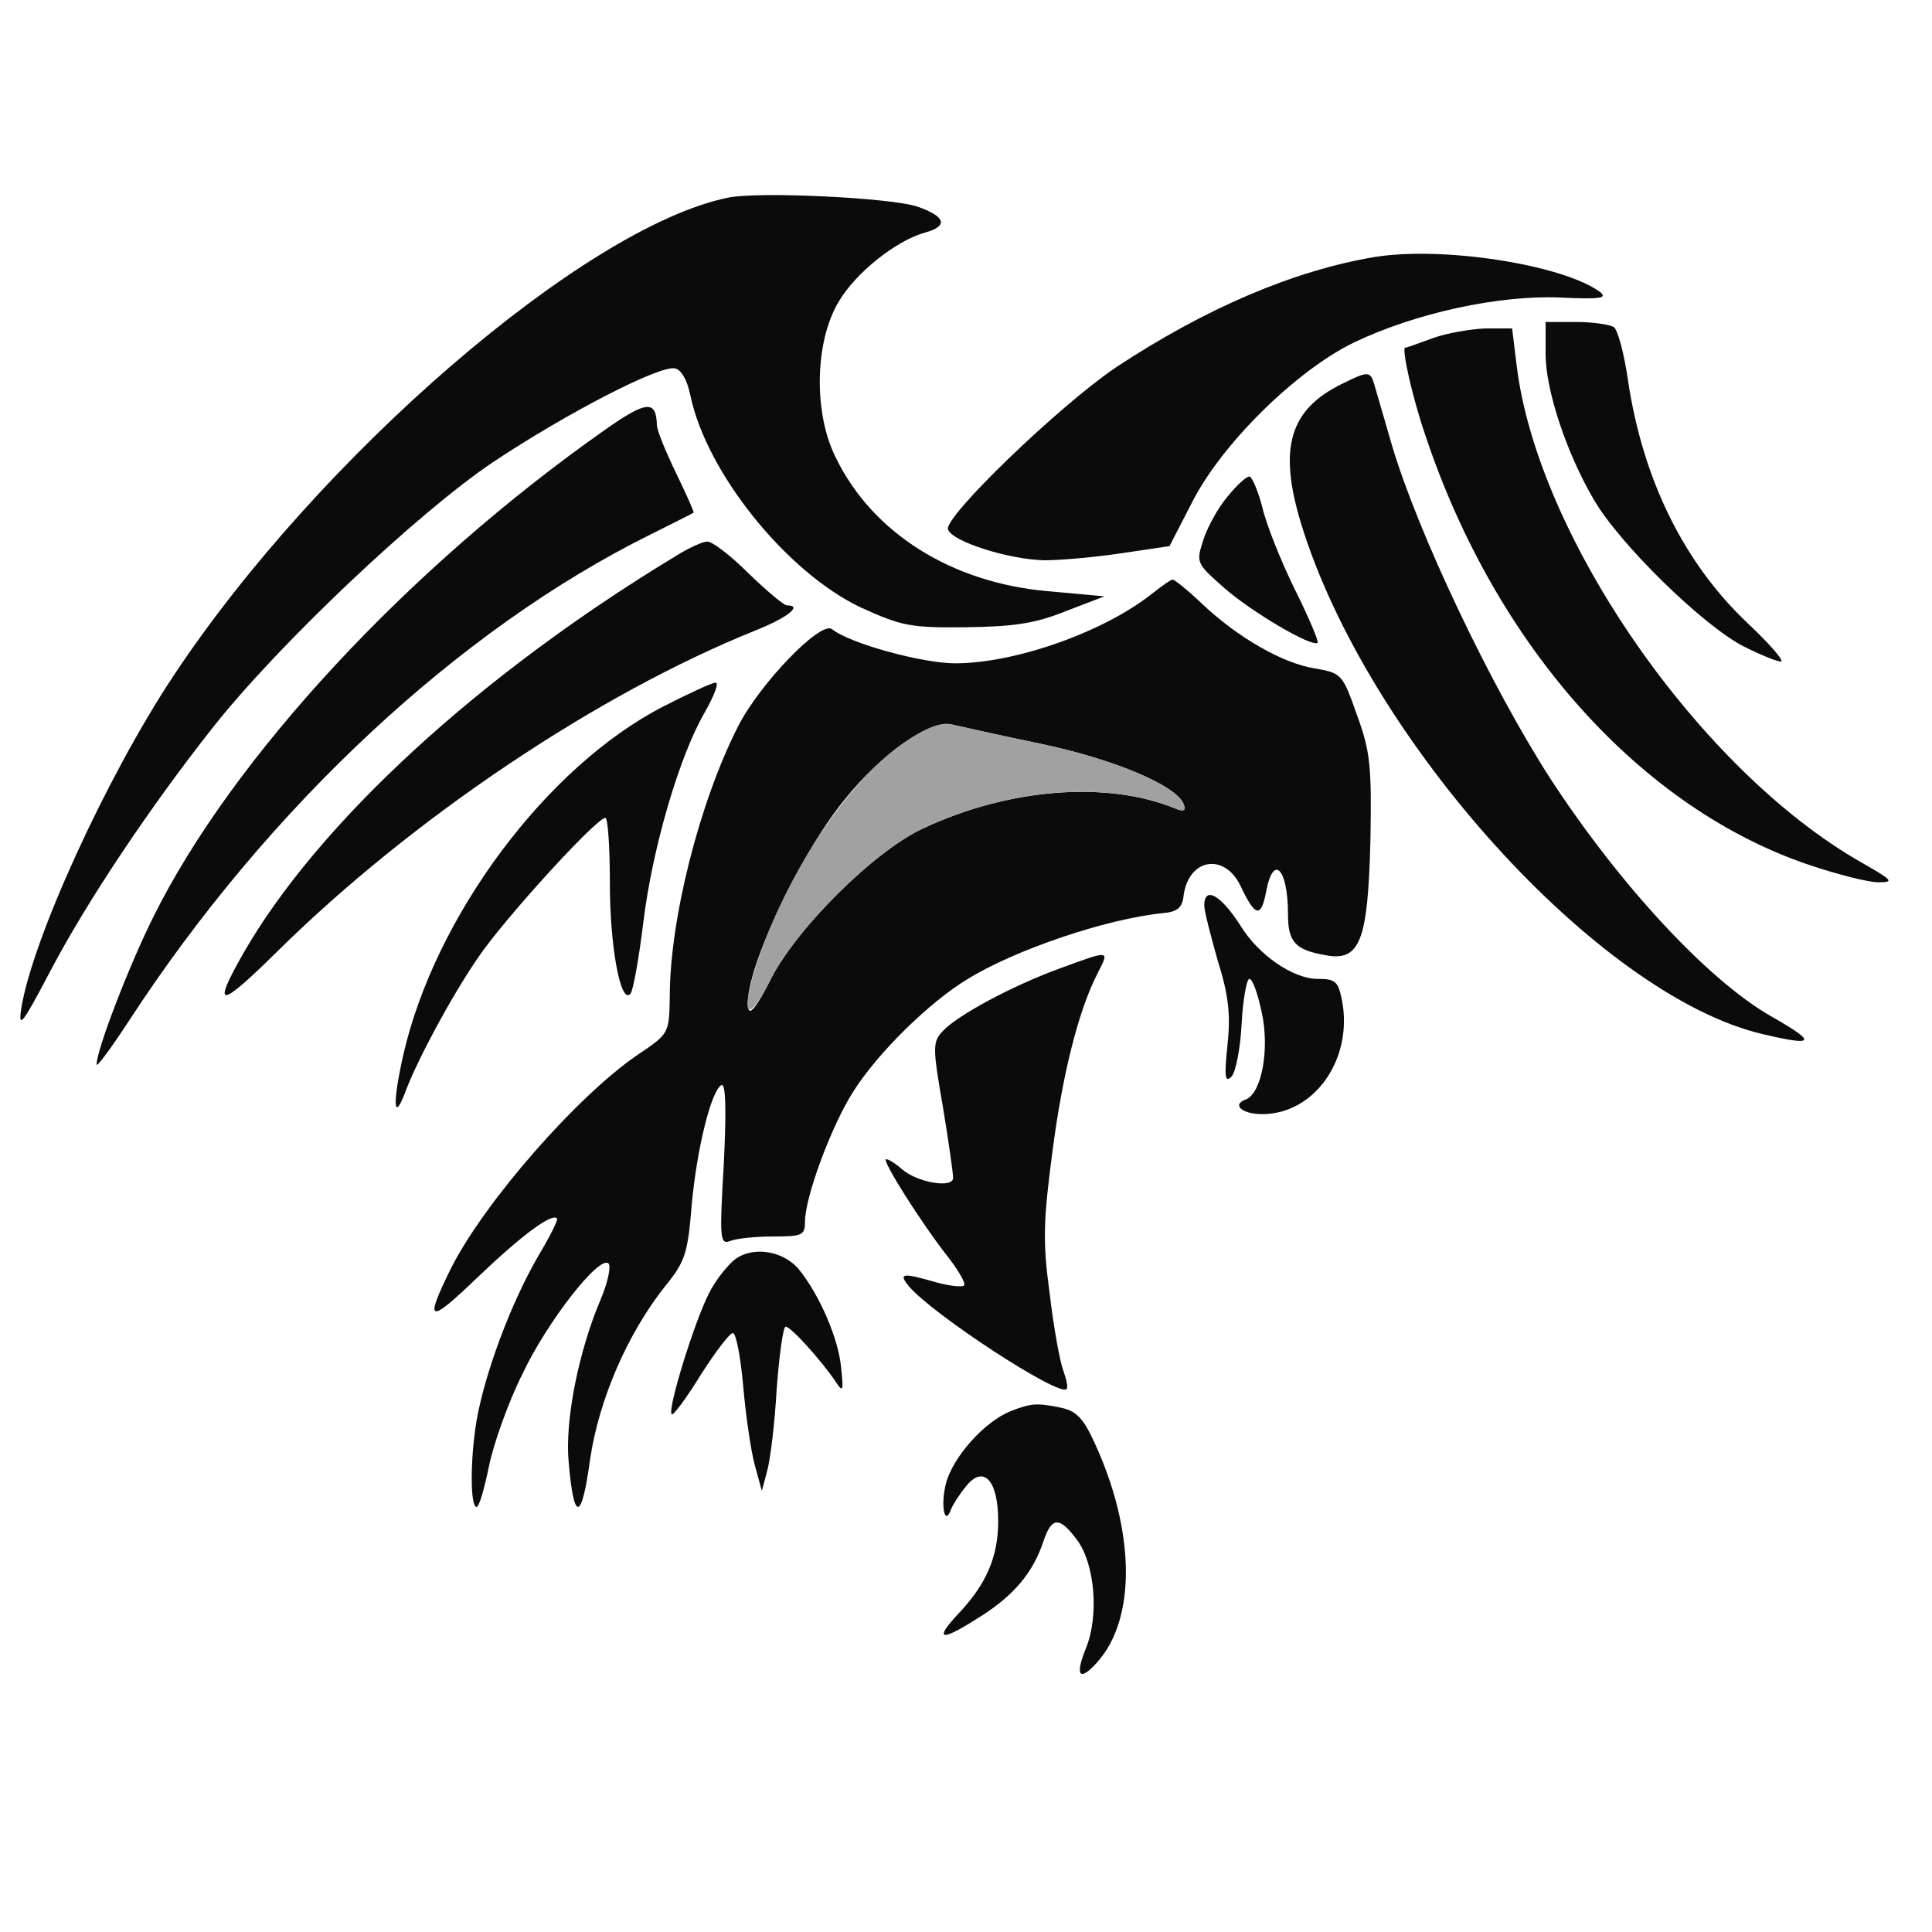
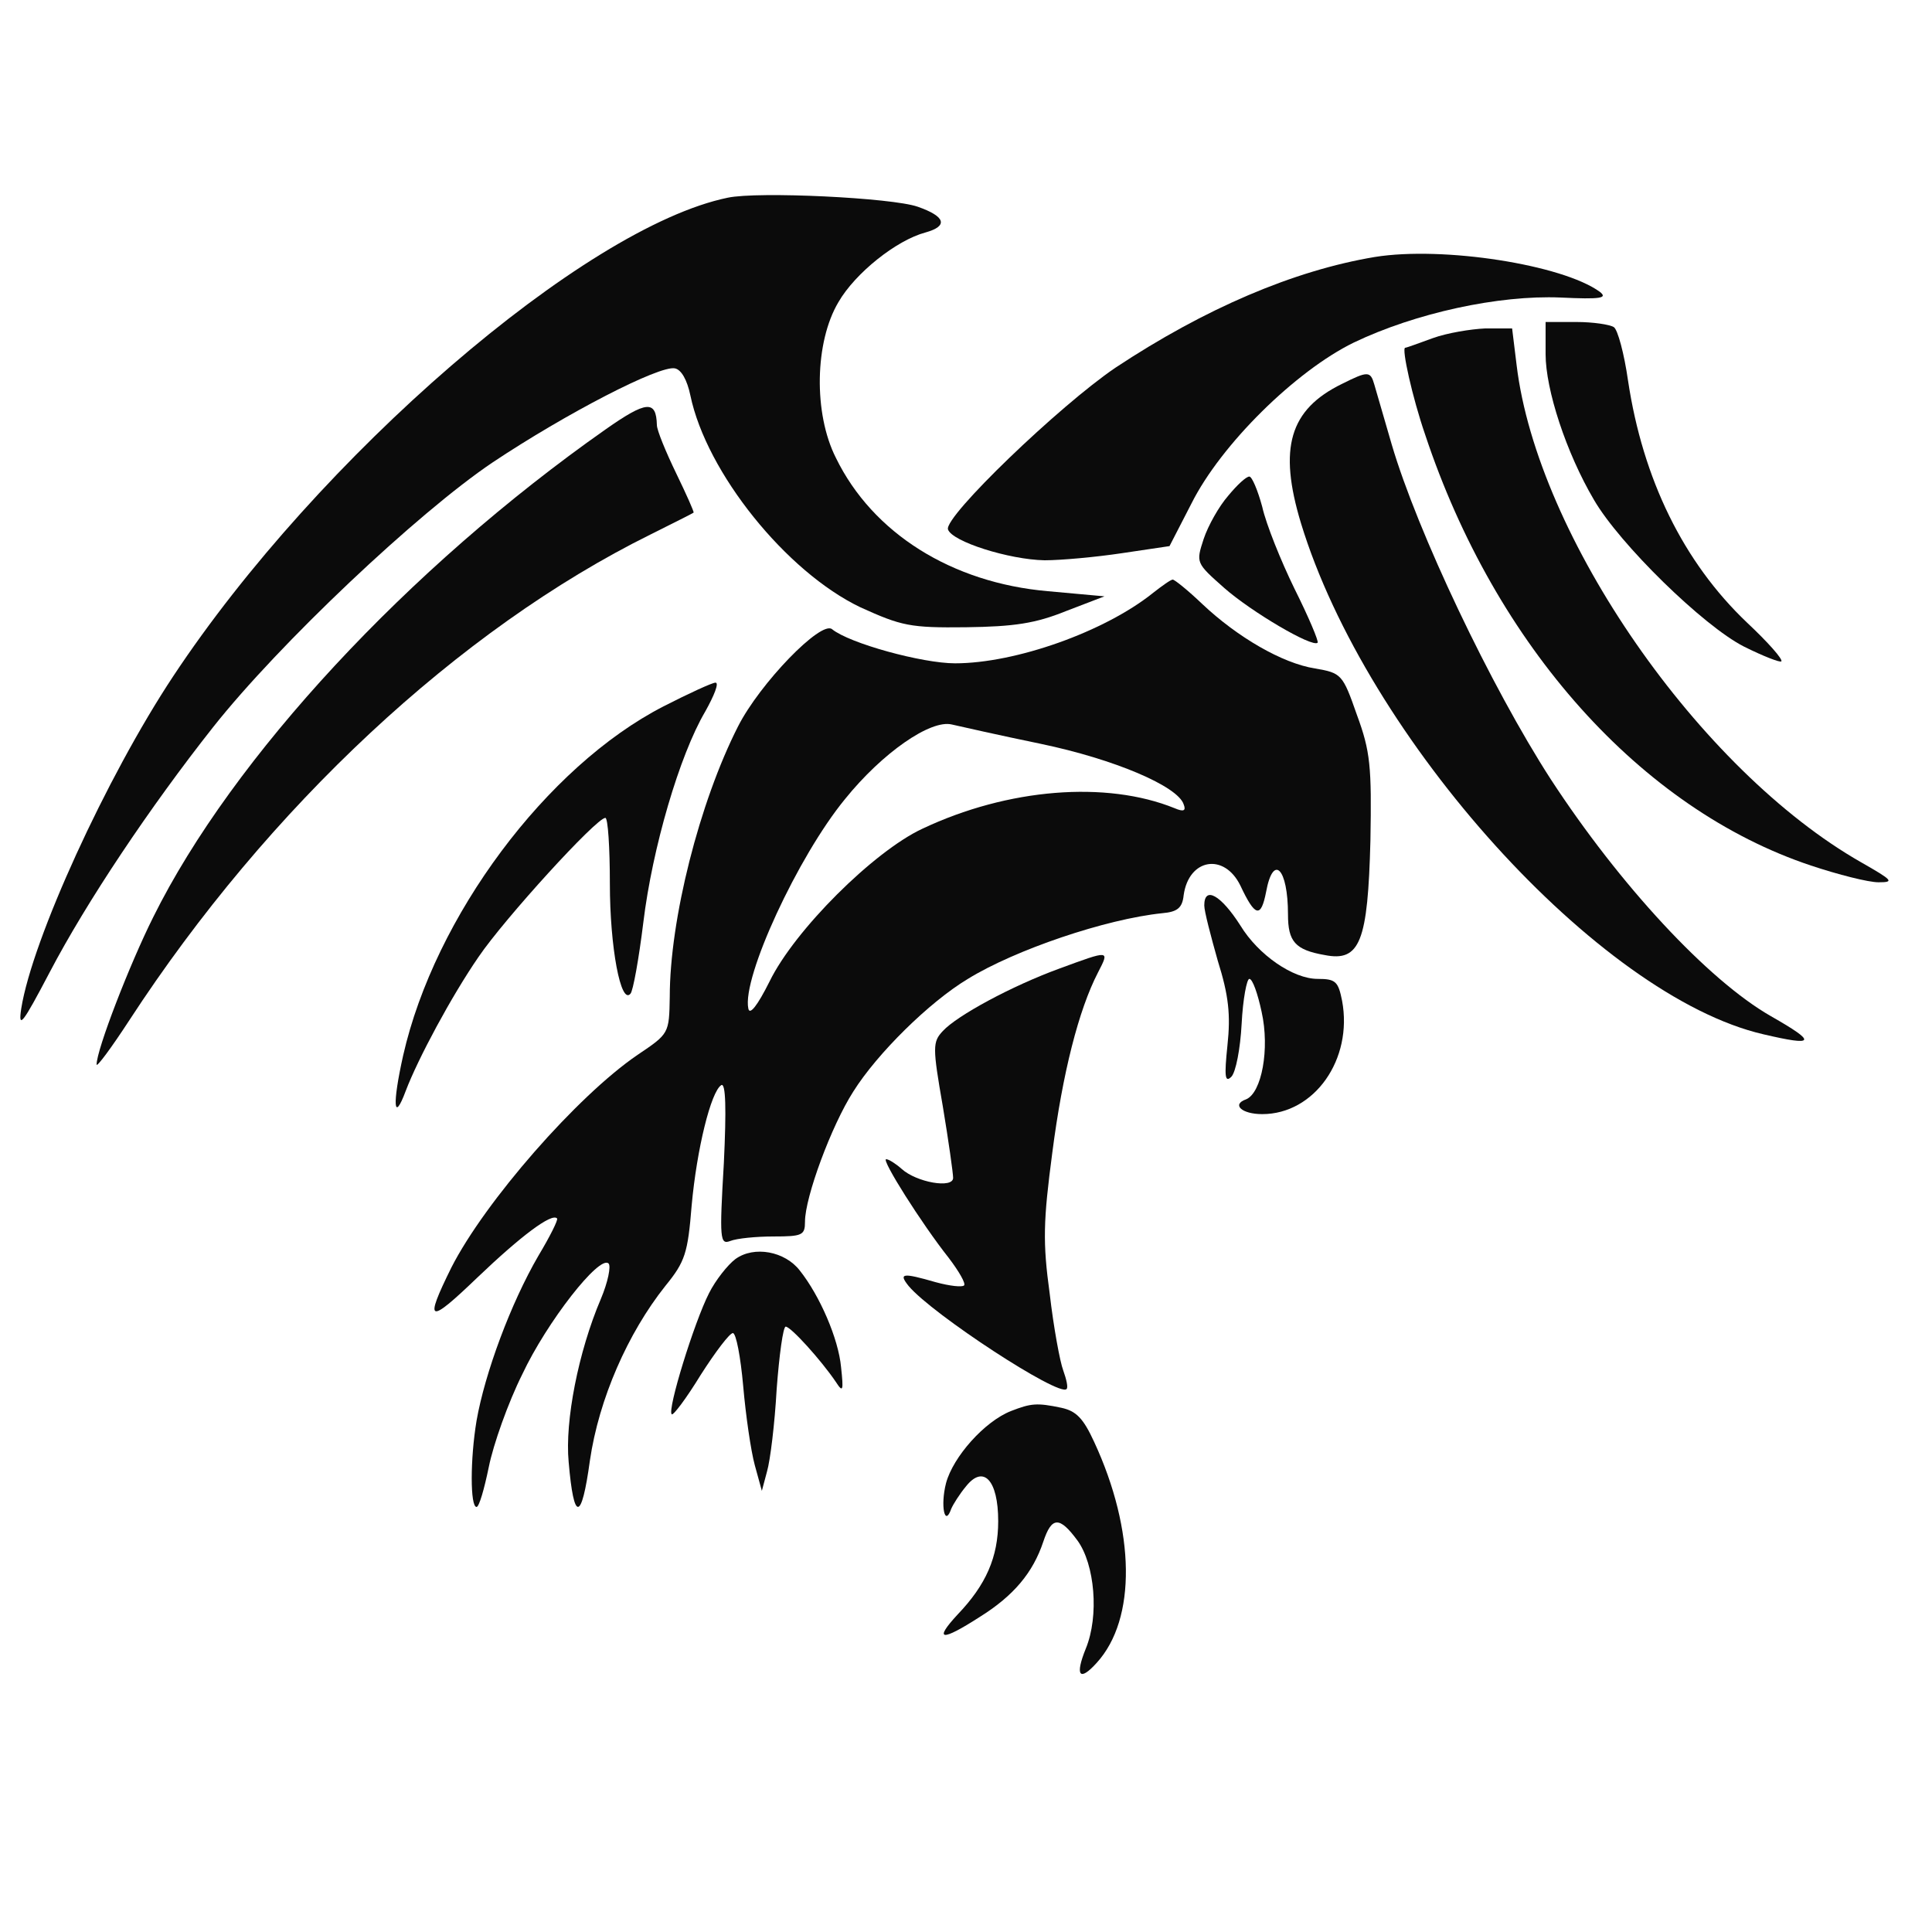
<svg xmlns="http://www.w3.org/2000/svg" version="1.0" width="300pt" height="300pt" viewBox="0 0 300 300" preserveAspectRatio="xMidYMid meet">
  <g transform="translate(0,300) scale(0.1,-0.1)" fill="#0B0B0B" stroke="none">
    <path class="node" id="node1" d="M1130 2693 c-223 -46 -636 -403 -861 -743 -104 -157 -219 -409 -236  -516 -5 -33 2 -24 44 56 57 109 156 257 254 381 102 129 318 333 434 411 114  76 259 151 283 146 10 -2 19 -18 24 -42 25 -120 149 -274 264 -329 64 -29 77  -32 164 -31 75 1 108 6 155 25 l60 23 -88 8 c-149 13 -272 90 -329 207 -35 69  -33 180 4 242 26 45 90 96 135 108 36 10 31 25 -12 40 -40 14 -248 24 -295 14z" />
    <path class="node" id="node2" d="M2135 2601 c-126 -21 -264 -80 -403 -172 -87 -59 -266 -231 -260  -251 6 -19 95 -47 150 -48 26 0 80 5 120 11 l74 11 34 66 c46 92 162 206 252  250 96 46 225 74 321 70 63 -3 74 -1 61 9 -58 42 -243 71 -349 54z" />
    <path class="node" id="node3" d="M2400 2450 c0 -55 32 -153 75 -226 40 -69 170 -196 233 -228 30 -15  56 -25 58 -23 3 3 -21 30 -53 60 -99 94 -162 223 -185 376 -6 42 -16 79 -22  83 -6 4 -32 8 -58 8 l-48 0 0 -50z" />
    <path class="node" id="node4" d="M2225 2475 c-22 -8 -41 -15 -43 -15 -6 0 11 -77 31 -135 109 -328  335 -581 599 -669 42 -14 89 -26 105 -26 25 0 22 3 -27 31 -251 143 -503 506  -535 772 l-7 57 -42 0 c-22 -1 -59 -7 -81 -15z" />
    <path class="node" id="node5" d="M2084 2404 c-82 -40 -99 -100 -64 -216 102 -335 463 -735 718 -794  81 -19 84 -13 12 28 -98 56 -235 204 -342 368 -93 144 -207 384 -247 520 -12  41 -24 83 -27 93 -6 21 -10 21 -50 1z" />
    <path class="node" id="node6" d="M940 2333 c-306 -215 -579 -509 -702 -757 -37 -74 -88 -206 -88 -229  0 -5 23 26 51 69 215 330 512 607 809 754 36 18 66 33 67 34 1 1 -11 28 -27  61 -16 33 -30 67 -30 75 -1 39 -16 38 -80 -7z" />
    <path class="node" id="node7" d="M1907 2230 c-14 -16 -31 -46 -38 -67 -12 -37 -12 -37 32 -76 42 -37  137 -93 145 -85 2 2 -14 40 -36 84 -21 43 -44 100 -50 127 -7 26 -16 47 -20  47 -5 0 -19 -13 -33 -30z" />
-     <path class="node" id="node8" d="M1050 2137 c-306 -185 -556 -415 -672 -617 -50 -88 -38 -87 54 4 209  206 497 399 741 497 50 20 74 39 49 39 -5 0 -32 23 -60 50 -28 28 -57 50 -64  49 -7 0 -29 -10 -48 -22z" />
-     <path class="node" id="node9" d="M1790 2079 c-75 -60 -213 -109 -307 -109 -51 0 -164 31 -191 53 -17  14 -112 -84 -146 -151 -60 -118 -106 -300 -106 -420 -1 -57 -1 -57 -50 -90  -94 -64 -237 -228 -289 -330 -43 -87 -36 -89 40 -16 68 65 116 101 124 92 2  -2 -11 -28 -29 -58 -43 -74 -83 -182 -96 -256 -10 -60 -10 -134 0 -134 4 0 12  28 19 62 7 35 30 100 52 144 38 81 120 186 134 172 4 -4 -1 -29 -12 -55 -35  -82 -56 -190 -50 -253 8 -94 20 -93 33 2 14 96 59 198 117 271 31 38 35 51 41  125 8 88 30 177 46 187 7 4 8 -37 4 -121 -7 -119 -6 -127 10 -121 10 4 40 7  67 7 45 0 49 2 49 23 0 38 41 149 75 202 37 59 118 139 178 175 73 45 214 93  302 102 23 2 31 8 33 28 8 57 63 66 88 15 23 -49 32 -51 40 -10 11 60 34 37  34 -35 0 -42 11 -55 57 -63 55 -11 67 21 71 178 2 115 0 138 -21 195 -22 63  -24 65 -65 72 -51 8 -121 49 -175 100 -22 21 -43 38 -46 38 -3 0 -17 -10 -31  -21z m-174 -234 c115 -24 213 -66 222 -94 4 -10 0 -12 -14 -6 -106 43 -259 31  -392 -32 -75 -35 -198 -157 -237 -237 -19 -38 -31 -53 -33 -42 -10 48 77 236  150 325 58 72 133 124 166 116 13 -3 75 -17 138 -30z" />
+     <path class="node" id="node9" d="M1790 2079 c-75 -60 -213 -109 -307 -109 -51 0 -164 31 -191 53 -17  14 -112 -84 -146 -151 -60 -118 -106 -300 -106 -420 -1 -57 -1 -57 -50 -90  -94 -64 -237 -228 -289 -330 -43 -87 -36 -89 40 -16 68 65 116 101 124 92 2  -2 -11 -28 -29 -58 -43 -74 -83 -182 -96 -256 -10 -60 -10 -134 0 -134 4 0 12  28 19 62 7 35 30 100 52 144 38 81 120 186 134 172 4 -4 -1 -29 -12 -55 -35  -82 -56 -190 -50 -253 8 -94 20 -93 33 2 14 96 59 198 117 271 31 38 35 51 41  125 8 88 30 177 46 187 7 4 8 -37 4 -121 -7 -119 -6 -127 10 -121 10 4 40 7  67 7 45 0 49 2 49 23 0 38 41 149 75 202 37 59 118 139 178 175 73 45 214 93  302 102 23 2 31 8 33 28 8 57 63 66 88 15 23 -49 32 -51 40 -10 11 60 34 37  34 -35 0 -42 11 -55 57 -63 55 -11 67 21 71 178 2 115 0 138 -21 195 -22 63  -24 65 -65 72 -51 8 -121 49 -175 100 -22 21 -43 38 -46 38 -3 0 -17 -10 -31  -21m-174 -234 c115 -24 213 -66 222 -94 4 -10 0 -12 -14 -6 -106 43 -259 31  -392 -32 -75 -35 -198 -157 -237 -237 -19 -38 -31 -53 -33 -42 -10 48 77 236  150 325 58 72 133 124 166 116 13 -3 75 -17 138 -30z" />
    <path class="node" id="node10" d="M1030 1903 c-181 -93 -355 -326 -404 -542 -17 -76 -15 -106 4 -55 19  50 71 147 113 208 40 59 183 216 197 216 4 0 7 -46 7 -102 0 -99 17 -189 32  -171 4 4 13 54 20 111 14 115 56 259 96 327 14 25 22 45 16 45 -5 0 -42 -17  -81 -37z" />
    <path class="node" id="node11" d="M1870 1594 c0 -9 10 -47 21 -86 17 -54 20 -84 15 -131 -5 -48 -4 -59  6 -49 7 7 14 44 16 82 2 39 8 70 12 70 5 0 13 -23 19 -51 13 -58 0 -126 -24  -136 -23 -8 -7 -23 25 -23 81 0 141 85 124 176 -6 30 -10 34 -38 34 -38 0 -92  37 -120 83 -30 47 -56 62 -56 31z" />
    <path class="node" id="node12" d="M1645 1496 c-74 -27 -159 -73 -181 -97 -16 -17 -16 -25 0 -117 9 -54  16 -104 16 -111 0 -17 -57 -7 -80 14 -9 8 -20 15 -24 15 -8 0 55 -100 97 -153  16 -21 27 -40 24 -43 -3 -3 -22 -1 -44 5 -52 15 -58 14 -42 -6 37 -44 233  -172 245 -160 3 2 0 15 -5 29 -5 13 -15 67 -21 119 -11 80 -10 113 4 219 16  124 41 222 71 280 18 35 19 35 -60 6z" />
    <path class="node" id="node13" d="M1142 1045 c-12 -9 -31 -33 -41 -53 -23 -45 -65 -181 -58 -188 2 -3  23 25 45 61 23 36 45 65 50 65 5 0 12 -37 16 -82 4 -46 12 -101 18 -123 l11  -40 8 30 c5 17 12 74 15 128 4 53 10 97 14 97 8 0 55 -52 78 -86 11 -17 12  -14 8 23 -4 44 -33 111 -64 150 -23 30 -71 39 -100 18z" />
    <path class="node" id="node14" d="M1570 809 c-41 -16 -90 -71 -101 -112 -9 -35 -2 -69 8 -40 3 7 13 23  23 35 27 34 50 10 50 -54 0 -56 -19 -99 -63 -145 -38 -41 -25 -42 34 -4 53 33  83 69 99 117 13 39 25 40 53 2 27 -37 34 -117 13 -168 -17 -42 -10 -52 17 -22  62 68 60 205 -4 343 -17 37 -28 48 -51 53 -38 8 -47 7 -78 -5z" />
  </g>
  <g transform="translate(0,300) scale(0.1,-0.1)" fill="#A1A1A1" stroke="none">
-     <path class="node" id="node16" d="M1407 1849 c-88 -58 -186 -205 -232 -346 -26 -80 -15 -96 20 -27 39  80 162 202 237 237 133 63 286 75 392 32 14 -6 18 -4 14 6 -9 28 -107 70 -222  94 -63 13 -125 27 -138 30 -16 4 -38 -4 -71 -26z" />
-   </g>
+     </g>
</svg>